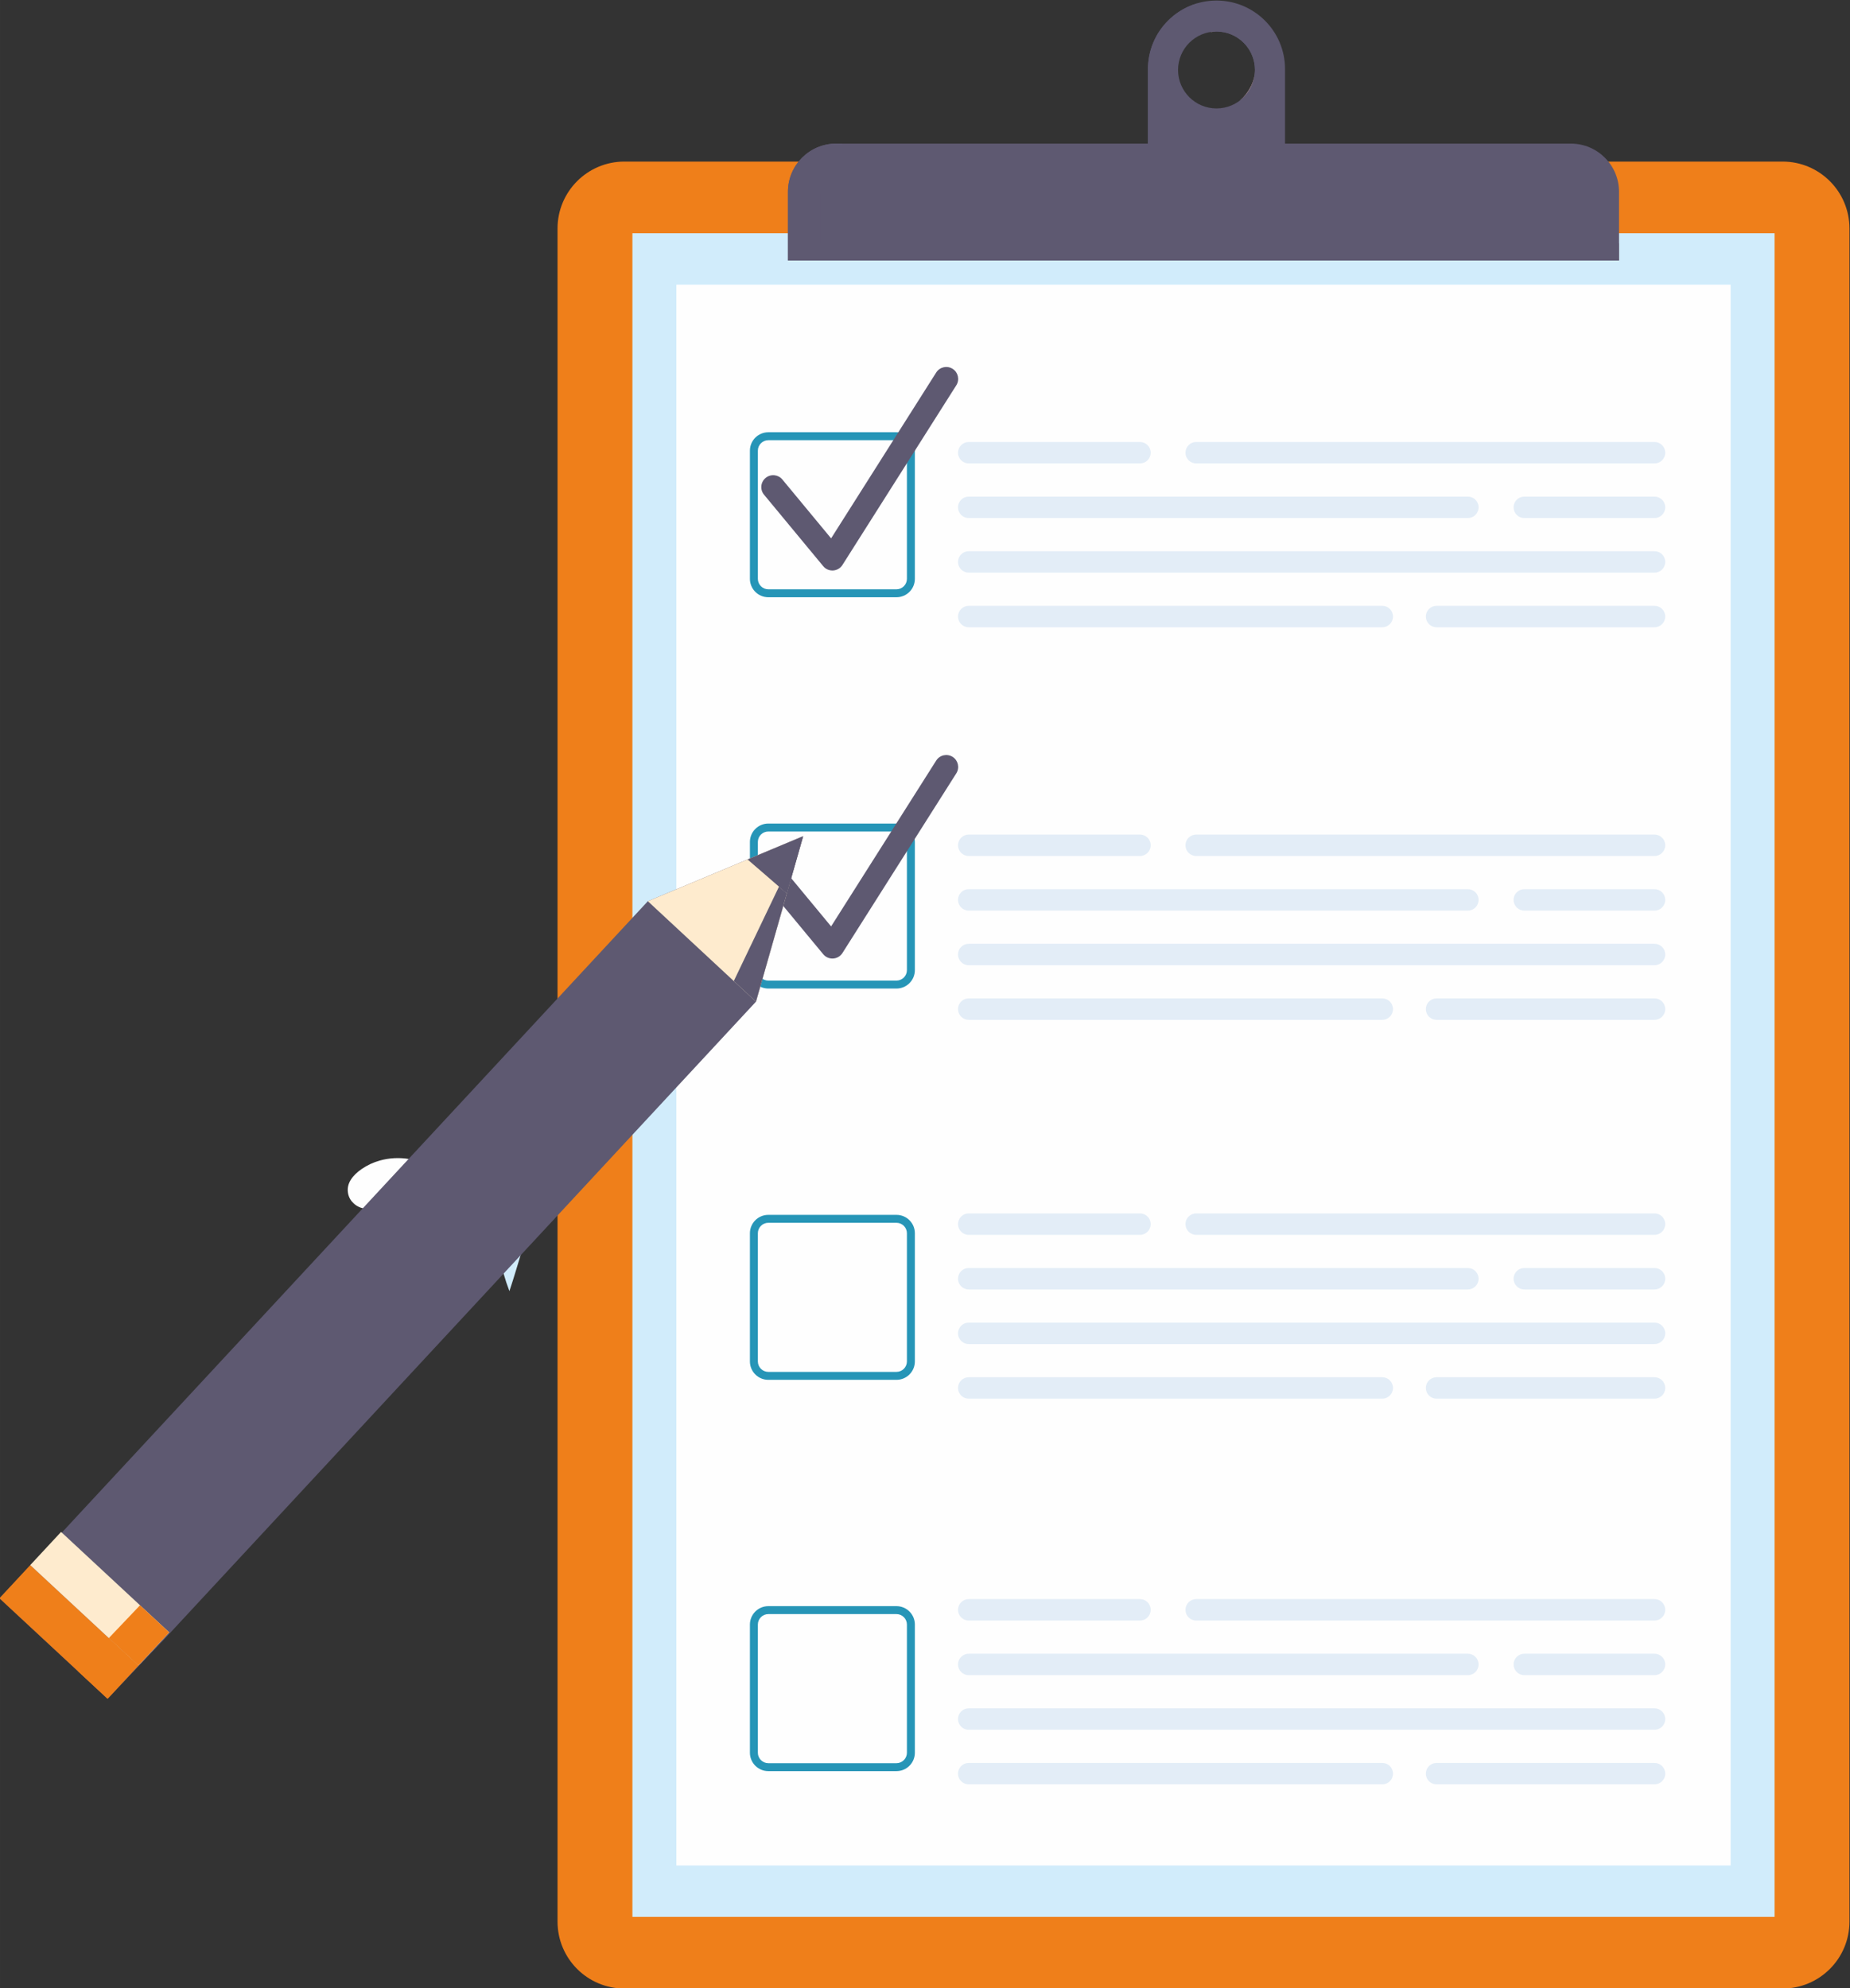
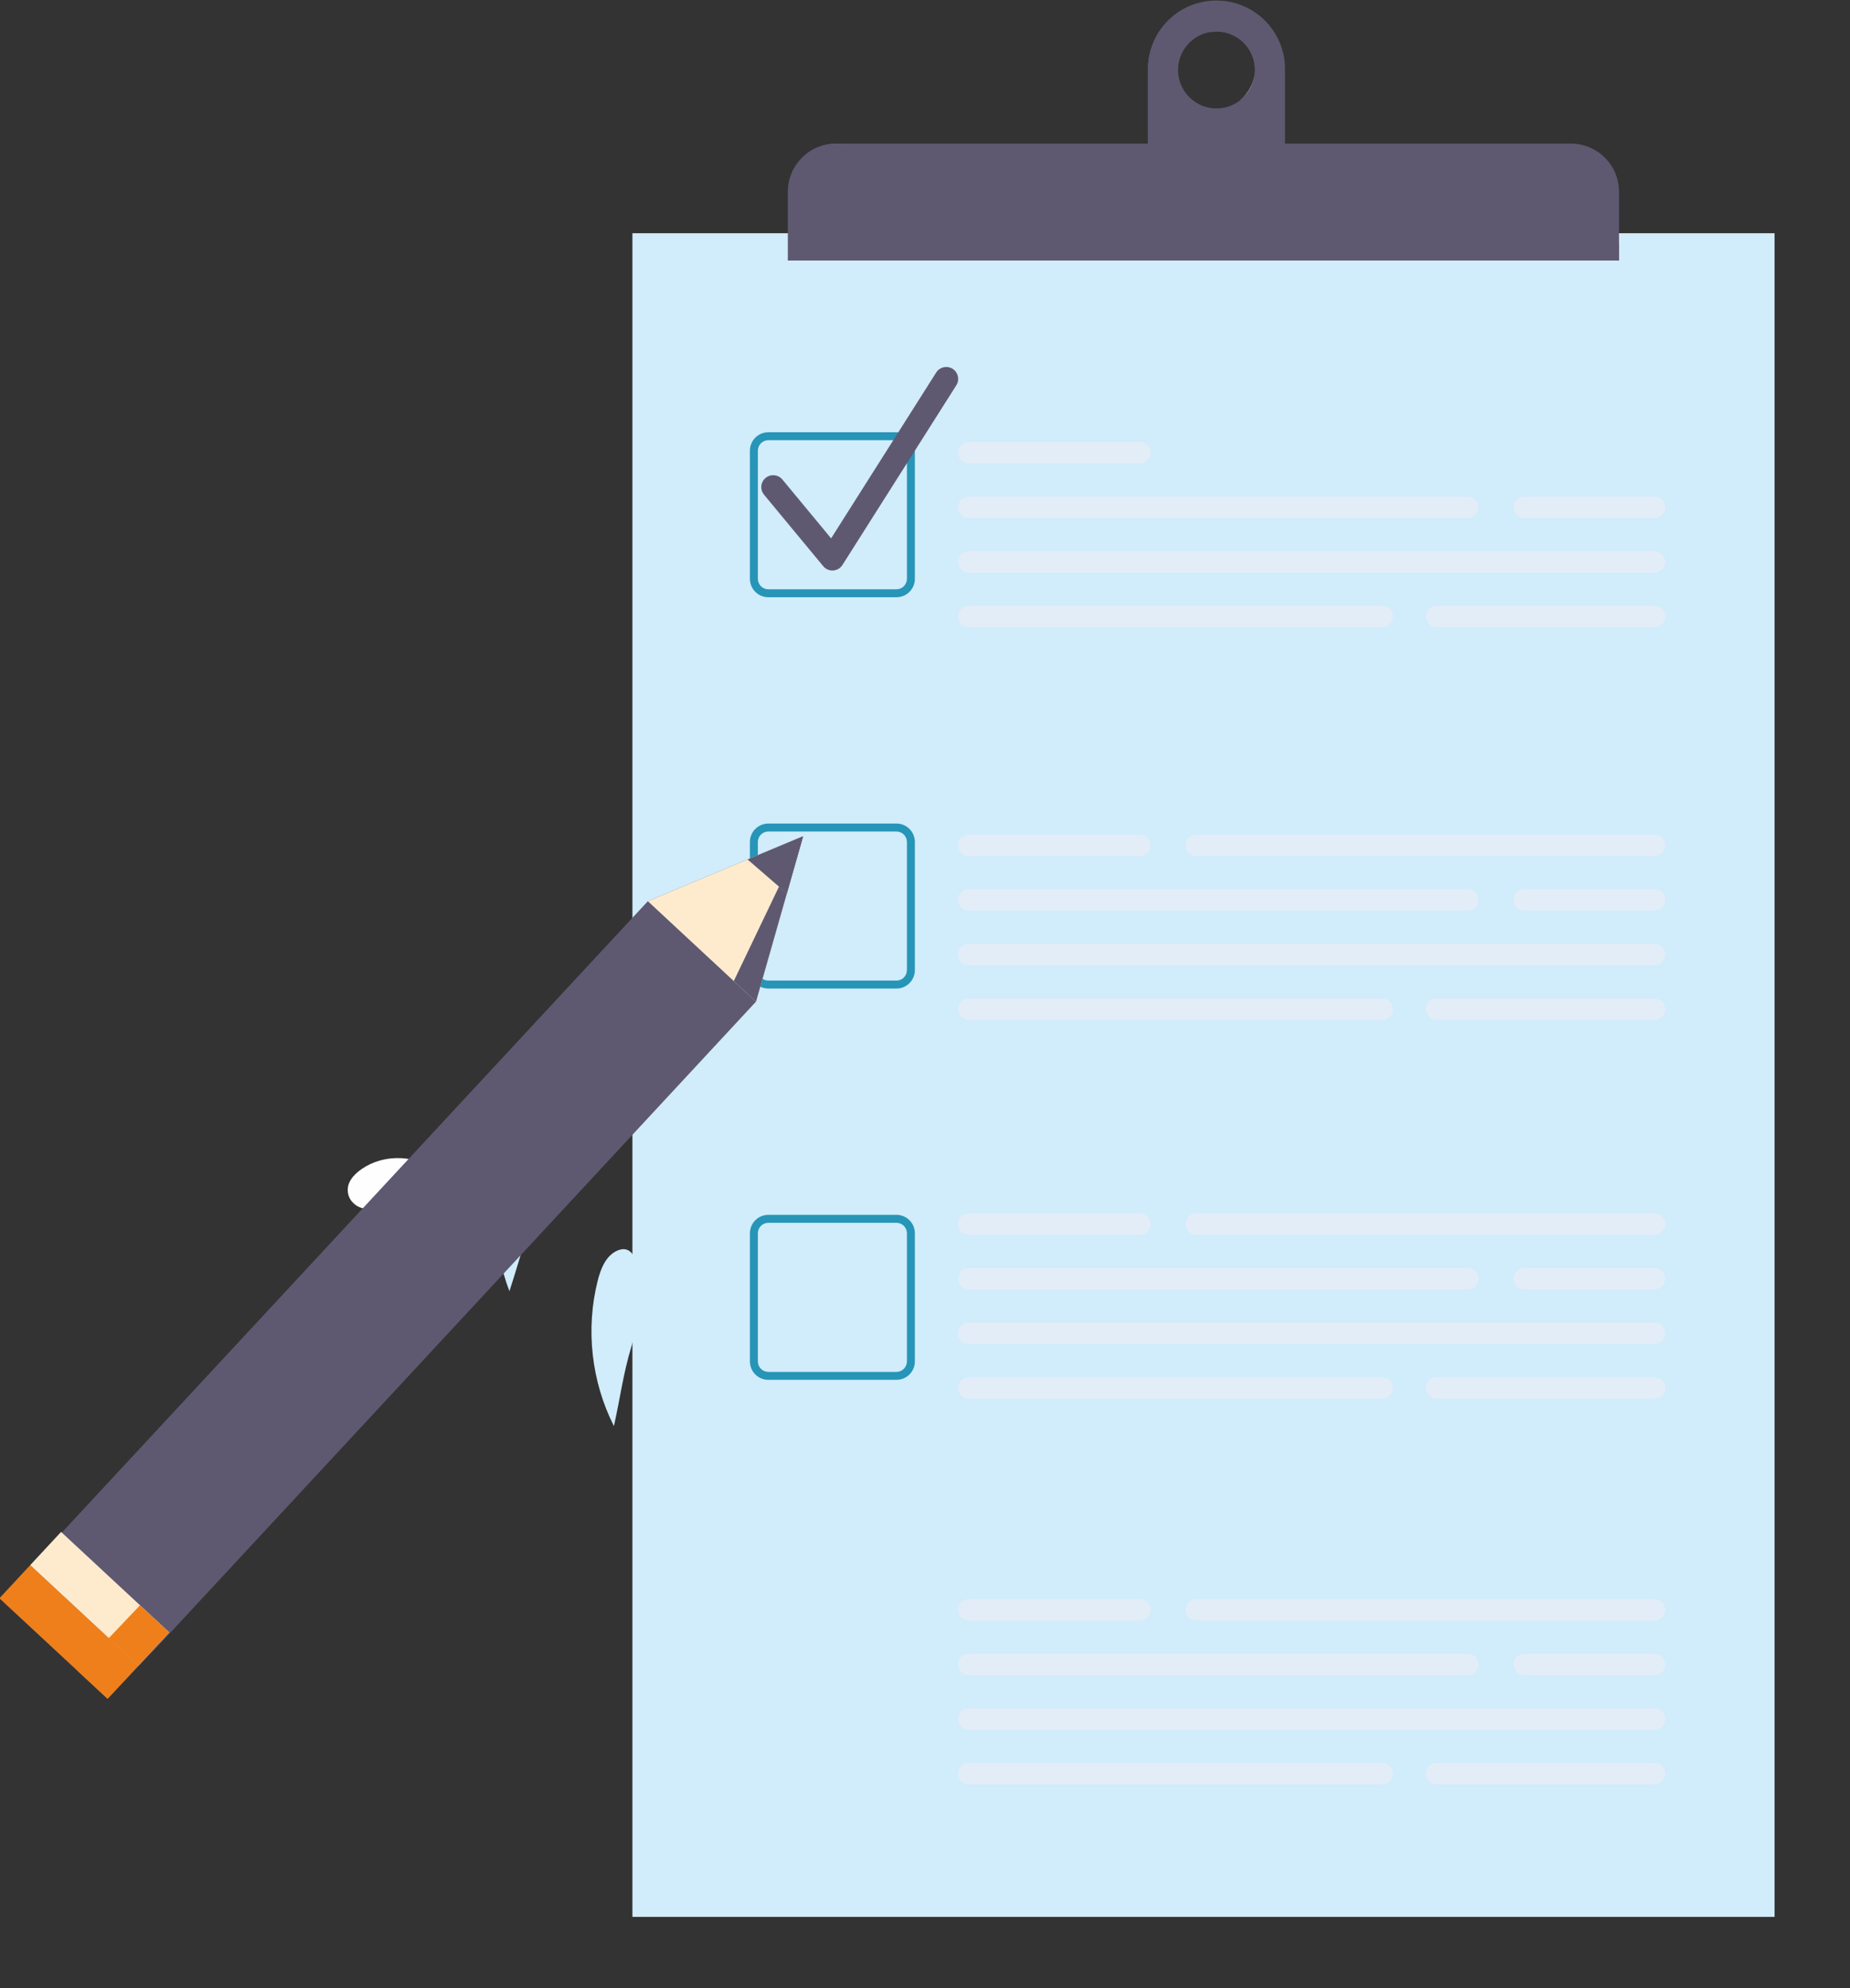
<svg xmlns="http://www.w3.org/2000/svg" xml:space="preserve" width="95.06mm" height="102.132mm" version="1.1" style="shape-rendering:geometricPrecision; text-rendering:geometricPrecision; image-rendering:optimizeQuality; fill-rule:evenodd; clip-rule:evenodd" viewBox="0 0 9506.02 10213.24">
  <rect x="0" y="0" width="9506.02" height="10213.24" fill="#333333" stroke="none" />
  <defs>
    <style type="text/css">
   
    .fil4 {fill:#FEFEFE;fill-rule:nonzero}
    .fil8 {fill:#FEEBCE;fill-rule:nonzero}
    .fil3 {fill:#EF7F1A;fill-rule:nonzero}
    .fil5 {fill:#E3EDF7;fill-rule:nonzero}
    .fil2 {fill:#D7ADB3;fill-rule:nonzero}
    .fil0 {fill:#D1ECFB;fill-rule:nonzero}
    .fil1 {fill:#5E5971;fill-rule:nonzero}
    .fil7 {fill:#3DAAD6;fill-rule:nonzero}
    .fil6 {fill:#2695B7;fill-rule:nonzero}
   
  </style>
  </defs>
  <g id="Layer_x0020_1">
    <path class="fil0" d="M2617.58 6633.28c-91.79,-239.11 -93.77,-511.56 -5.47,-752.01 21.66,-58.92 54.36,-121.54 113.67,-142.17 16.29,-5.68 34.74,-7.59 50.55,-0.71 25.51,11.04 36.79,40.68 42.79,67.84 31.72,143.86 -12.95,293.26 -69.71,429.22 -56.8,135.93 -81.28,245.26 -131.83,397.83z" />
    <path class="fil0" d="M3154.65 7326.49c-116.07,-228.32 -146.26,-499.07 -83.33,-747.39 15.42,-60.86 41.49,-126.51 98.32,-153.18 15.63,-7.34 33.76,-11.15 50.24,-5.96 26.49,8.36 40.81,36.65 49.56,63.04 46.46,139.8 17.54,293.05 -24.87,434.13 -42.4,141.07 -55.42,252.37 -89.92,409.36z" />
    <path class="fil0" d="M3593.36 7791.17c-118.25,-206.69 -165.38,-468.07 -130.07,-721.47 8.65,-62.12 26.18,-130.56 73.35,-165.34 12.98,-9.56 28.39,-16.05 43.07,-13.44 23.64,4.23 38.21,29.84 47.84,54.43 51.08,130.28 37.89,285.18 12.06,430.18 -25.82,144.95 -28.5,256.22 -46.25,415.64z" />
    <path class="fil1" d="M6250.84 557.11c-109.12,0 -197.56,-88.44 -197.56,-197.59 0,-109.12 88.44,-197.59 197.56,-197.59 109.15,0 197.62,88.47 197.62,197.59 0,109.15 -88.47,197.59 -197.62,197.59zm0 -554.29c-194.49,0 -352.18,157.66 -352.18,352.18l0 451.38 704.39 0c0,0 0,-358.49 0,-451.38 0,-194.52 -157.69,-352.18 -352.21,-352.18z" />
    <path class="fil2" d="M6372.19 515.45c42.34,-36.24 76.27,-95.82 76.27,-155.93l0 0c0,63.36 -29.84,119.77 -76.2,155.93 -0.03,0 -0.03,0 -0.07,0zm-473.53 -160.45c0,-0.35 0,-0.7 0,-1.06 0,0.36 0,0.71 0,1.06zm0 -1.41c0,-0.25 0,-0.46 0,-0.7 0,0.24 0,0.49 0,0.7zm0 -1.09c0,-0.21 0,-0.43 0,-0.67 0,0.24 0,0.46 0,0.67zm0.03 -1.1c0,-0.21 0,-0.46 0,-0.67 0,0.21 0,0.46 0,0.67zm0 -1.02c0,-0.35 0,-0.63 0,-0.95 0,0.32 0,0.63 0,0.95zm0 -1.38c0.04,-0.21 0.04,-0.45 0.04,-0.7 0,0.25 0,0.49 -0.04,0.7zm0.04 -1.16c0,-0.18 0,-0.39 0,-0.56 0,0.17 0,0.38 0,0.56zm0.04 -1.09c0,-0.18 0,-0.32 0,-0.5 0,0.18 0,0.32 0,0.5zm0 -1.03c0.03,-0.17 0.03,-0.31 0.03,-0.49 0,0.18 0,0.32 -0.03,0.49zm0.03 -1.05c0,-0.04 0,-0.11 0,-0.18 0,0.07 0,0.1 0,0.18zm0.07 -1.66c0,-0.07 0,-0.18 0,-0.28 0,0.1 0,0.21 0,0.28zm0.04 -0.99c0,-0.11 0,-0.18 0,-0.28 0,0.1 0,0.21 0,0.28zm0.03 -1.02c0,-0.07 0,-0.14 0,-0.22 0,0.08 0,0.15 0,0.22zm391.13 -175.19c-12.67,-2.54 -25.79,-3.88 -39.23,-3.88 -10.16,0 -19.9,1.51 -29.67,3 1.06,-0.43 2.08,-0.82 3.07,-1.24 8.71,-1.16 17.6,-1.76 26.6,-1.76 13.44,0 26.56,1.34 39.23,3.88z" />
    <path class="fil1" d="M6006.26 737.8l-107.6 0 0 -382.8c0,-0.35 0,-0.7 0,-1.06 0,-0.1 0,-0.24 0,-0.35 0,-0.21 0,-0.46 0,-0.7 0,-0.11 0,-0.25 0,-0.39 0,-0.21 0,-0.43 0,-0.67 0,-0.14 0.03,-0.29 0.03,-0.43 0,-0.21 0,-0.46 0,-0.67 0,-0.1 0,-0.24 0,-0.35 0,-0.32 0,-0.63 0,-0.95 0,-0.14 0,-0.28 0,-0.43 0.04,-0.21 0.04,-0.45 0.04,-0.7 0,-0.14 0,-0.32 0,-0.46 0,-0.18 0,-0.39 0,-0.56 0,-0.18 0.04,-0.36 0.04,-0.53 0,-0.18 0,-0.32 0,-0.5 0,-0.17 0,-0.35 0,-0.53 0.03,-0.17 0.03,-0.31 0.03,-0.49 0,-0.18 0,-0.39 0,-0.56 0,-0.08 0,-0.11 0,-0.18 0.04,-0.49 0.04,-0.99 0.07,-1.48 0,-0.07 0,-0.18 0,-0.28 0,-0.22 0,-0.46 0.04,-0.71 0,-0.07 0,-0.18 0,-0.28 0,-0.25 0.03,-0.5 0.03,-0.74 0,-0.07 0,-0.14 0,-0.22 6.14,-154.69 112.22,-283.49 255.38,-324.23 -94.9,63.07 -148.06,170.88 -148.06,293.37l0 427.88zm366 -222.35c46.36,-36.16 76.2,-92.57 76.2,-155.93l0 0 0 0c0,-95.71 -68.05,-175.51 -158.39,-193.71 -12.67,-2.54 -25.79,-3.88 -39.23,-3.88 -9,0 -17.89,0.6 -26.6,1.76 26.77,-10.76 29.84,-17.99 77.12,-17.99 109.11,0 197.59,88.48 197.59,197.62 0,98.92 -50.49,152.55 -126.69,172.13z" />
-     <path class="fil3" d="M9159.56 10216.06l-5951.08 0c-189.79,0 -343.64,-153.85 -343.64,-343.64l0 -8698.69c0,-189.8 153.85,-343.64 343.64,-343.64l5951.08 0c189.8,0 343.64,153.84 343.64,343.64l0 8698.69c0,189.79 -153.84,343.64 -343.64,343.64z" />
    <polygon class="fil0" points="3249.58,9847.93 9118.46,9847.93 9118.46,1198.21 3249.58,1198.21 " />
-     <polygon class="fil4" points="3475.25,9583.7 8892.79,9583.7 8892.79,1462.44 3475.25,1462.44 " />
    <path class="fil1" d="M8319.14 985.45l0 352.78 -4270.38 0 0 -352.78c0,-136.88 111.13,-247.65 247.65,-247.65l3775.08 0c136.88,0 247.65,110.77 247.65,247.65z" />
    <path class="fil1" d="M8319.14 1338.23l-4270.38 0 0 -352.78c0,-136.88 111.13,-247.65 247.65,-247.65l34.22 0c-65.61,62.8 -116.77,158.75 -116.77,256.82l0 255.41 4105.28 0 0 88.2z" />
    <path class="fil5" d="M5857.67 2380.86l-880.01 0c-30.41,0 -55.07,-24.62 -55.07,-55.03 0,-30.41 24.66,-55.07 55.07,-55.07l880.01 0c30.41,0 55.03,24.66 55.03,55.07 0,30.41 -24.62,55.03 -55.03,55.03z" />
    <path class="fil5" d="M8501.6 2661.43l-669.12 0c-30.41,0 -55.07,-24.66 -55.07,-55.07 0,-30.41 24.66,-55.03 55.07,-55.03l669.12 0c30.4,0 55.06,24.62 55.06,55.03 0,30.41 -24.66,55.07 -55.06,55.07z" />
    <path class="fil5" d="M7542.53 2661.43l-2564.87 0c-30.41,0 -55.07,-24.66 -55.07,-55.07 0,-30.41 24.66,-55.03 55.07,-55.03l2564.87 0c30.41,0 55.07,24.62 55.07,55.03 0,30.41 -24.66,55.07 -55.07,55.07z" />
    <path class="fil5" d="M8501.6 2941.99l-3523.94 0c-30.41,0 -55.07,-24.66 -55.07,-55.07 0,-30.41 24.66,-55.03 55.07,-55.03l3523.94 0c30.4,0 55.06,24.62 55.06,55.03 0,30.41 -24.66,55.07 -55.06,55.07z" />
    <path class="fil5" d="M8501.6 3222.56l-1120.11 0c-30.37,0 -55.03,-24.66 -55.03,-55.07 0,-30.41 24.66,-55.07 55.03,-55.07l1120.11 0c30.4,0 55.06,24.66 55.06,55.07 0,30.41 -24.66,55.07 -55.06,55.07z" />
    <path class="fil5" d="M7102.69 3222.56l-2125.03 0c-30.41,0 -55.07,-24.66 -55.07,-55.07 0,-30.41 24.66,-55.07 55.07,-55.07l2125.03 0c30.41,0 55.07,24.66 55.07,55.07 0,30.41 -24.66,55.07 -55.07,55.07z" />
-     <path class="fil5" d="M8501.6 2380.86l-2355.15 0c-30.41,0 -55.07,-24.62 -55.07,-55.03 0,-30.41 24.66,-55.07 55.07,-55.07l2355.15 0c30.4,0 55.06,24.66 55.06,55.07 0,30.41 -24.66,55.03 -55.06,55.03z" />
    <path class="fil5" d="M5857.67 4397.69l-880.01 0c-30.41,0 -55.07,-24.66 -55.07,-55.06 0,-30.41 24.66,-55.04 55.07,-55.04l880.01 0c30.41,0 55.03,24.63 55.03,55.04 0,30.4 -24.62,55.06 -55.03,55.06z" />
    <path class="fil5" d="M8501.6 4678.26l-669.12 0c-30.41,0 -55.07,-24.66 -55.07,-55.07 0,-30.41 24.66,-55.07 55.07,-55.07l669.12 0c30.4,0 55.06,24.66 55.06,55.07 0,30.41 -24.66,55.07 -55.06,55.07z" />
    <path class="fil5" d="M7542.53 4678.26l-2564.87 0c-30.41,0 -55.07,-24.66 -55.07,-55.07 0,-30.41 24.66,-55.07 55.07,-55.07l2564.87 0c30.41,0 55.07,24.66 55.07,55.07 0,30.41 -24.66,55.07 -55.07,55.07z" />
    <path class="fil5" d="M8501.6 4958.82l-3523.94 0c-30.41,0 -55.07,-24.66 -55.07,-55.07 0,-30.41 24.66,-55.06 55.07,-55.06l3523.94 0c30.4,0 55.06,24.65 55.06,55.06 0,30.41 -24.66,55.07 -55.06,55.07z" />
    <path class="fil5" d="M8501.6 5239.35l-1120.11 0c-30.37,0 -55.03,-24.62 -55.03,-55.03 0,-30.41 24.66,-55.07 55.03,-55.07l1120.11 0c30.4,0 55.06,24.66 55.06,55.07 0,30.41 -24.66,55.03 -55.06,55.03z" />
    <path class="fil5" d="M7102.69 5239.35l-2125.03 0c-30.41,0 -55.07,-24.62 -55.07,-55.03 0,-30.41 24.66,-55.07 55.07,-55.07l2125.03 0c30.41,0 55.07,24.66 55.07,55.07 0,30.41 -24.66,55.03 -55.07,55.03z" />
    <path class="fil5" d="M8501.6 4397.69l-2355.15 0c-30.41,0 -55.07,-24.66 -55.07,-55.06 0,-30.41 24.66,-55.04 55.07,-55.04l2355.15 0c30.4,0 55.06,24.63 55.06,55.04 0,30.4 -24.66,55.06 -55.06,55.06z" />
    <path class="fil5" d="M5857.67 6343.97l-880.01 0c-30.41,0 -55.07,-24.66 -55.07,-55.07 0,-30.41 24.66,-55.07 55.07,-55.07l880.01 0c30.41,0 55.03,24.66 55.03,55.07 0,30.41 -24.62,55.07 -55.03,55.07z" />
    <path class="fil5" d="M8501.6 6624.5l-669.12 0c-30.41,0 -55.07,-24.63 -55.07,-55.04 0,-30.4 24.66,-55.06 55.07,-55.06l669.12 0c30.4,0 55.06,24.66 55.06,55.06 0,30.41 -24.66,55.04 -55.06,55.04z" />
    <path class="fil5" d="M7542.53 6624.5l-2564.87 0c-30.41,0 -55.07,-24.63 -55.07,-55.04 0,-30.4 24.66,-55.06 55.07,-55.06l2564.87 0c30.41,0 55.07,24.66 55.07,55.06 0,30.41 -24.66,55.04 -55.07,55.04z" />
    <path class="fil5" d="M8501.6 6905.06l-3523.94 0c-30.41,0 -55.07,-24.66 -55.07,-55.03 0,-30.41 24.66,-55.07 55.07,-55.07l3523.94 0c30.4,0 55.06,24.66 55.06,55.07 0,30.37 -24.66,55.03 -55.06,55.03z" />
    <path class="fil5" d="M8501.6 7185.63l-1120.11 0c-30.37,0 -55.03,-24.66 -55.03,-55.07 0,-30.41 24.66,-55.07 55.03,-55.07l1120.11 0c30.4,0 55.06,24.66 55.06,55.07 0,30.41 -24.66,55.07 -55.06,55.07z" />
    <path class="fil5" d="M7102.69 7185.63l-2125.03 0c-30.41,0 -55.07,-24.66 -55.07,-55.07 0,-30.41 24.66,-55.07 55.07,-55.07l2125.03 0c30.41,0 55.07,24.66 55.07,55.07 0,30.41 -24.66,55.07 -55.07,55.07z" />
    <path class="fil5" d="M8501.6 6343.97l-2355.15 0c-30.41,0 -55.07,-24.66 -55.07,-55.07 0,-30.41 24.66,-55.07 55.07,-55.07l2355.15 0c30.4,0 55.06,24.66 55.06,55.07 0,30.41 -24.66,55.07 -55.06,55.07z" />
    <path class="fil5" d="M5857.67 8325.49l-880.01 0c-30.41,0 -55.07,-24.66 -55.07,-55.04 0,-30.44 24.66,-55.07 55.07,-55.07l880.01 0c30.41,0 55.03,24.63 55.03,55.07 0,30.38 -24.62,55.04 -55.03,55.04z" />
    <path class="fil5" d="M8501.6 8606.05l-669.12 0c-30.41,0 -55.07,-24.66 -55.07,-55.07 0,-30.41 24.66,-55.03 55.07,-55.03l669.12 0c30.4,0 55.06,24.62 55.06,55.03 0,30.41 -24.66,55.07 -55.06,55.07z" />
    <path class="fil5" d="M7542.53 8606.05l-2564.87 0c-30.41,0 -55.07,-24.66 -55.07,-55.07 0,-30.41 24.66,-55.03 55.07,-55.03l2564.87 0c30.41,0 55.07,24.62 55.07,55.03 0,30.41 -24.66,55.07 -55.07,55.07z" />
    <path class="fil5" d="M8501.6 8886.61l-3523.94 0c-30.41,0 -55.07,-24.65 -55.07,-55.06 0,-30.41 24.66,-55.07 55.07,-55.07l3523.94 0c30.4,0 55.06,24.66 55.06,55.07 0,30.41 -24.66,55.06 -55.06,55.06z" />
    <path class="fil5" d="M8501.6 9167.18l-1120.11 0c-30.37,0 -55.03,-24.66 -55.03,-55.07 0,-30.41 24.66,-55.07 55.03,-55.07l1120.11 0c30.4,0 55.06,24.66 55.06,55.07 0,30.41 -24.66,55.07 -55.06,55.07z" />
    <path class="fil5" d="M7102.69 9167.18l-2125.03 0c-30.41,0 -55.07,-24.66 -55.07,-55.07 0,-30.41 24.66,-55.07 55.07,-55.07l2125.03 0c30.41,0 55.07,24.66 55.07,55.07 0,30.41 -24.66,55.07 -55.07,55.07z" />
    <path class="fil5" d="M8501.6 8325.49l-2355.15 0c-30.41,0 -55.07,-24.66 -55.07,-55.04 0,-30.44 24.66,-55.07 55.07,-55.07l2355.15 0c30.4,0 55.06,24.63 55.06,55.07 0,30.38 -24.66,55.04 -55.06,55.04z" />
    <path class="fil6" d="M4606.36 3047.9l0 -20.39 -658.42 0c-29.7,-0.08 -53.73,-24.06 -53.76,-53.77l0 -658.42c0.03,-29.71 24.06,-53.7 53.76,-53.77l658.42 0c29.67,0.07 53.7,24.06 53.77,53.77l0 658.42c-0.07,29.67 -24.1,53.69 -53.77,53.77l0 40.81c52.25,-0.03 94.55,-42.33 94.55,-94.58l0 -658.42c0,-52.25 -42.3,-94.55 -94.55,-94.58l-658.42 0c-52.25,0.03 -94.55,42.33 -94.58,94.58l0 658.42c0.03,52.25 42.33,94.55 94.58,94.58l658.42 0 0 -20.42z" />
    <path class="fil6" d="M4606.36 5058.16l0 -20.39 -658.42 0c-29.7,-0.07 -53.73,-24.09 -53.76,-53.76l0 -658.42c0.03,-29.71 24.06,-53.73 53.76,-53.77l658.42 0c29.67,0.04 53.7,24.06 53.77,53.77l0 658.42c-0.07,29.67 -24.1,53.69 -53.77,53.76l0 40.82c52.25,-0.03 94.55,-42.33 94.55,-94.58l0 -658.42c0,-52.25 -42.3,-94.55 -94.55,-94.58l-658.42 0c-52.25,0.03 -94.55,42.33 -94.58,94.58l0 658.42c0.03,52.25 42.33,94.55 94.58,94.58l658.42 0 0 -20.43z" />
    <path class="fil6" d="M4606.36 7068.43l0 -20.39 -658.42 0c-29.7,-0.07 -53.73,-24.09 -53.76,-53.76l0 -658.42c0.03,-29.71 24.06,-53.7 53.76,-53.77l658.42 0c29.67,0.07 53.7,24.06 53.77,53.77l0 658.42c-0.07,29.67 -24.1,53.69 -53.77,53.76l0 40.78c52.25,0 94.55,-42.29 94.55,-94.54l0 -658.42c0,-52.25 -42.3,-94.55 -94.55,-94.58l-658.42 0c-52.25,0.03 -94.55,42.33 -94.58,94.58l0 658.42c0.03,52.25 42.33,94.54 94.58,94.54l658.42 0 0 -20.39z" />
-     <path class="fil6" d="M4606.36 9078.7l0 -20.39 -658.42 0c-29.7,-0.07 -53.73,-24.09 -53.76,-53.76l0 -658.43c0.03,-29.7 24.06,-53.69 53.76,-53.76l658.42 0c29.67,0.07 53.7,24.06 53.77,53.76l0 658.43c-0.07,29.67 -24.1,53.69 -53.77,53.76l0 40.78c52.25,0 94.55,-42.3 94.55,-94.54l0 -658.43c0,-52.24 -42.3,-94.54 -94.55,-94.58l-658.42 0c-52.25,0.04 -94.55,42.34 -94.58,94.58l0 658.43c0.03,52.24 42.33,94.54 94.58,94.54l658.42 0 0 -20.39z" />
    <path class="fil1" d="M3925.93 2541.55l304.09 367.21c12.52,15.13 31.4,23.28 51.01,22.05 19.58,-1.24 37.29,-11.71 47.8,-28.33l585.12 -923.18c18.06,-28.54 9.6,-66.36 -18.94,-84.46 -28.58,-18.1 -66.36,-9.59 -84.46,18.95l-540 852.02 -250.36 -302.36c-21.56,-26.04 -60.15,-29.63 -86.19,-8.08 -26.03,21.55 -29.66,60.15 -8.07,86.18z" />
-     <path class="fil1" d="M3925.93 4535.1l304.09 367.21c12.52,15.13 31.4,23.32 51.01,22.05 19.58,-1.24 37.29,-11.72 47.8,-28.3l585.12 -923.18c18.1,-28.58 9.6,-66.39 -18.94,-84.49 -28.58,-18.1 -66.36,-9.6 -84.46,18.94l-540 852.03 -250.36 -302.33c-21.56,-26.03 -60.15,-29.67 -86.19,-8.11 -26.03,21.55 -29.66,60.15 -8.07,86.18z" />
    <path class="fil4" d="M1788.8 6132.73c4.16,20.1 14.67,37.32 29.03,50.09 15.63,14.68 36.73,24.27 59.06,26.81 58.38,6.07 148.73,18.52 244.15,31.29 153.18,20.43 320.12,41.49 390.32,37.64 15.94,-0.63 80.43,1.27 124.14,-17.21l3.85 -1.31 0.63 -0.63c10.51,-9.24 10.83,-33.83 7.66,-58.39 -2.86,-26.81 -9.88,-53.94 -10.55,-60.96 -7.02,-72.77 -67.31,-97.01 -96.7,-104.38 -9.56,-2.54 -15.94,-3.18 -15.94,-3.18 -3.53,-0.95 -7.02,-2.22 -10.87,-3.53 -143.62,-45.61 -306.07,-56.79 -410.74,-74.36 -50.41,-8.61 -102.76,-6.03 -151.27,7.69 -33.2,9.24 -64.81,23.92 -93.52,43.71 -44.98,31.29 -80.43,73.73 -69.25,126.72z" />
    <path class="fil7" d="M2492.52 6201.34c3.84,10.51 8.96,19.47 14.68,27.13 2.89,3.49 5.75,6.7 8.64,9.56 37.32,36.05 95.42,29.39 106.25,27.76l0.32 0c4.17,-1.27 8.33,-2.85 13.09,-4.44l4.48 -1.94c91.9,-38.91 286.6,-181.58 419.66,-283.39l1.31 -0.63c79.45,-61.28 136.91,-107.25 136.91,-107.25l-11.81 -18.2 -47.24 -69.25c0,0 -295.84,139.8 -435.65,188.63 -61.27,21.38 -121.28,40.85 -162.77,66.36 -5.43,3.21 -10.19,6.38 -14.99,9.91 0,0 -62.87,71.79 -32.88,155.75z" />
    <path class="fil6" d="M2121.04 6240.92c153.18,20.43 320.12,41.49 390.32,37.64 15.94,-0.63 80.43,1.27 124.14,-17.21l3.85 -1.31 0.63 -0.63c91.9,-38.91 286.6,-181.58 419.66,-283.39 -19.12,11.47 -271.25,157.98 -412,225 -35.42,16.9 -63.82,28.72 -79.48,32.21 -13.73,2.89 -31.58,4.48 -52.32,4.8l-7.94 0.04c-129.79,-0.57 -248.18,-70.95 -317.11,-180.94 -33.87,-54.01 -62.09,-85.27 -62.09,-85.27 0,0 -4.8,157.34 -7.66,269.06z" />
    <path class="fil4" d="M2571.12 6019.27c0,0 -22.9,16.55 -90.21,0 -67.31,-16.54 3.5,65.8 3.5,65.8l105.93 -6.67 9 -27.34 -28.22 -31.79z" />
    <polygon class="fil1" points="4126.83,4295.88 3884.47,5146.08 870.34,8393.04 842.48,8423.03 552.82,8727.23 -2.81,8211.12 305.56,7886.81 365.53,7821.9 3328.85,4629.96 " />
    <polygon class="fil3" points="711.03,8556.7 552.81,8727.23 -2.82,8211.12 155.41,8040.58 " />
    <polygon class="fil8" points="869.43,8386.31 711.03,8556.7 155.41,8040.58 313.81,7870.19 " />
    <polygon class="fil8" points="3328.85,4629.96 3884.47,5146.08 4126.83,4295.88 " />
    <polygon class="fil1" points="3841.26,4415.44 4043.01,4589.89 4126.83,4295.88 " />
    <polygon class="fil3" points="552.81,8727.23 552.81,8727.23 398.77,8584.14 559.12,8415.59 711.03,8556.7 " />
    <polygon class="fil3" points="711.03,8556.7 711.03,8556.7 559.12,8415.59 719.49,8247.03 869.43,8386.31 " />
    <polygon class="fil1" points="3884.47,5146.08 3884.47,5146.08 3770.46,5040.17 3770.46,5040.14 4002.73,4555.03 4043.01,4589.89 4126.83,4295.88 4065.34,4511.54 4024.67,4654.34 3917.99,5028.6 3906.45,5069.03 " />
    <polygon class="fil1" points="4043.01,4589.89 4002.73,4555.03 4126.83,4295.88 " />
  </g>
</svg>